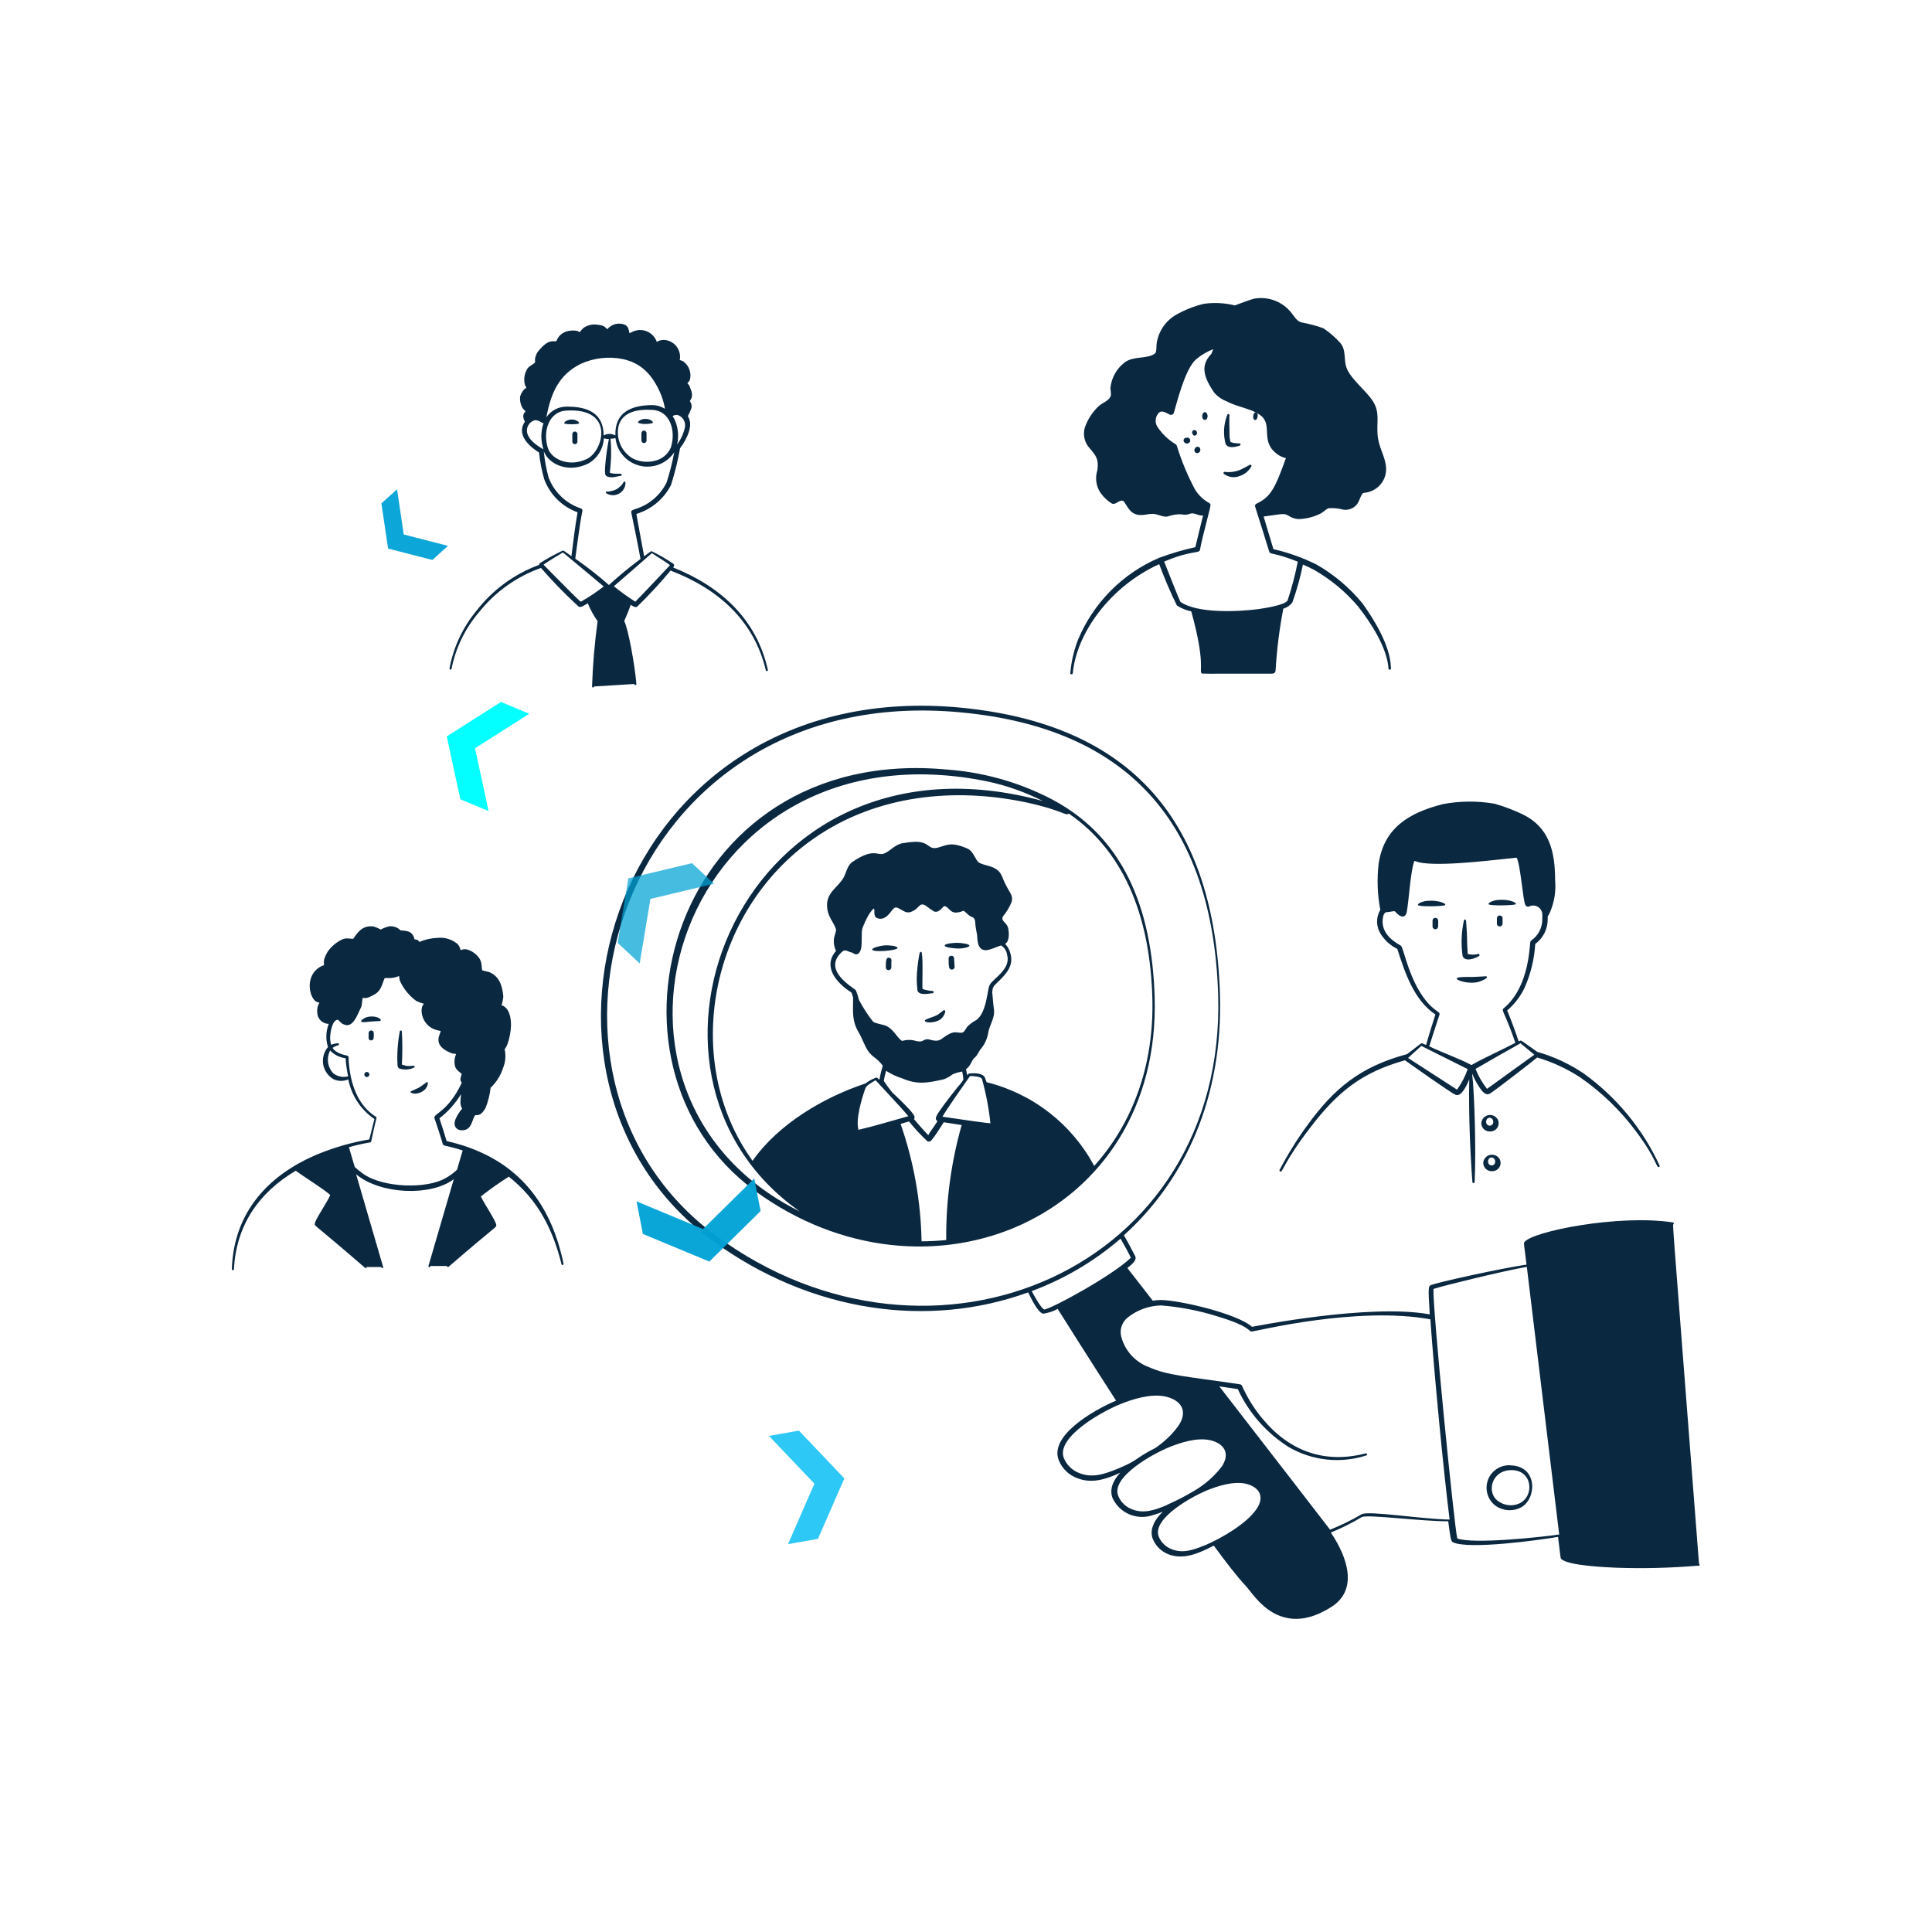
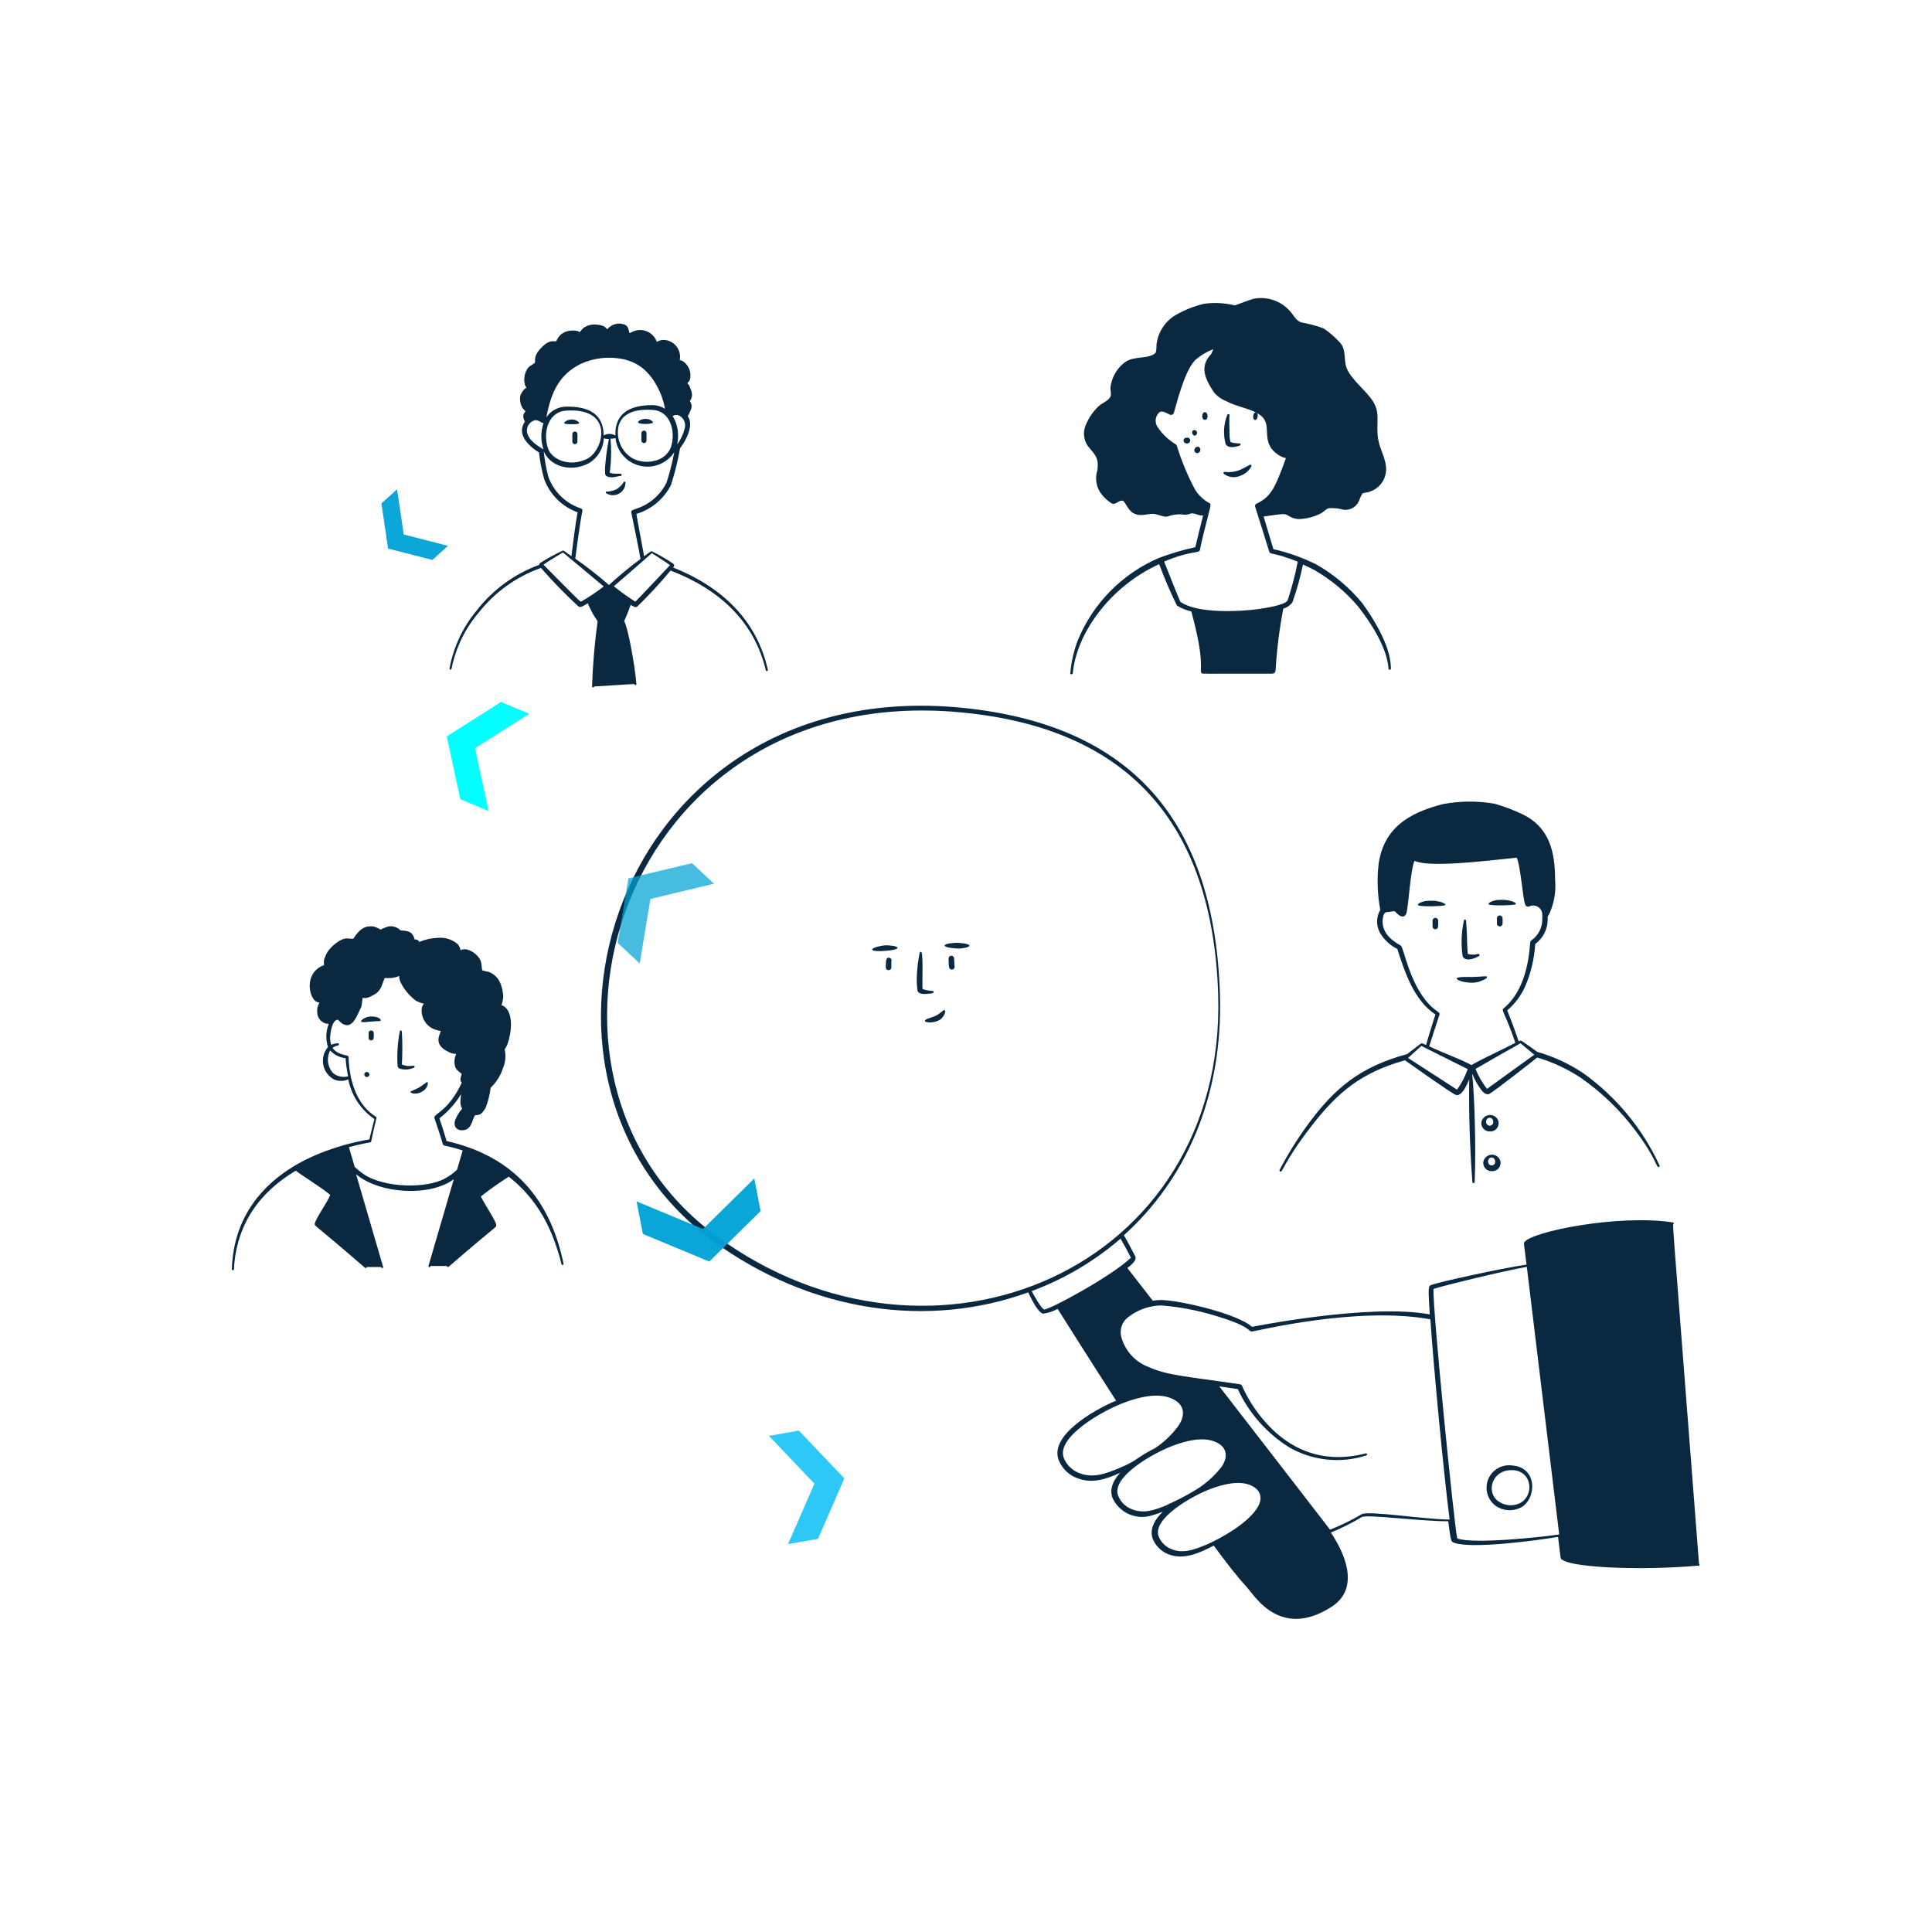
<svg xmlns="http://www.w3.org/2000/svg" width="434" height="434" viewBox="0 0 434 434" fill="none">
  <path d="M240.991 151.223C241.807 142.352 249.255 131.797 260.4 126.728C261.562 129.891 262.889 132.991 264.375 136.016C265.358 136.656 266.454 137.104 267.604 137.335C270.851 149.07 269.34 150.65 269.913 151.223C270.069 151.397 269.184 151.327 285.919 151.327C286.091 151.302 286.248 151.217 286.363 151.087C286.478 150.956 286.542 150.789 286.544 150.615C286.817 145.953 287.397 141.314 288.28 136.727C289.09 136.498 289.803 136.01 290.311 135.339C291.306 132.558 292.101 129.709 292.69 126.815C293.575 127.214 294.426 127.596 295.189 128.013C298.948 130.164 302.303 132.954 305.102 136.259C308.001 139.956 311.647 145.581 311.924 150.303C311.924 150.424 312.358 150.546 312.428 150.303C312.497 150.06 312.428 149.834 312.428 149.661C312.237 145.025 308.748 139.245 306.039 135.512C303.168 132.02 299.686 129.079 295.762 126.832C292.678 125.29 289.42 124.124 286.058 123.36L283.853 116.034C288.558 115.392 288.367 115.288 289.443 115.843C290.102 116.293 290.869 116.557 291.665 116.607C293.378 116.569 295.061 116.154 296.596 115.392C297.325 115.045 297.845 114.333 298.505 114.159C299.628 114.086 300.755 114.204 301.838 114.507C302.448 114.58 303.067 114.483 303.625 114.225C304.183 113.968 304.658 113.56 304.998 113.048C305.397 112.406 305.536 111.66 306.039 110.896C306.213 110.635 307.046 110.705 307.532 110.496C308.72 110.154 309.751 109.409 310.448 108.389C311.145 107.368 311.464 106.137 311.352 104.907C311.126 102.285 309.616 100.497 309.442 97.459C309.268 94.421 309.945 92.633 308.452 90.203C306.959 87.772 303.453 85.238 302.481 82.616C301.786 80.707 302.481 78.589 301.022 76.974C299.915 75.749 298.662 74.665 297.29 73.745C295.686 73.169 294.037 72.728 292.36 72.426C291.301 72.114 290.901 71.298 290.19 70.395C289.219 69.113 287.911 68.125 286.413 67.543C284.914 66.96 283.282 66.806 281.701 67.097C280.173 67.531 279.236 67.947 277.395 68.607C275.125 68.043 272.768 67.919 270.451 68.242C268.23 68.774 266.096 69.622 264.115 70.759C262.925 71.462 261.916 72.431 261.165 73.591C260.415 74.751 259.945 76.07 259.792 77.443C259.792 77.964 259.792 79.179 259.463 79.387C257.813 80.707 254.879 79.908 252.779 81.314C251.852 81.993 251.077 82.858 250.503 83.853C249.929 84.849 249.569 85.953 249.446 87.095C249.446 87.72 249.706 88.71 249.446 89.109C248.908 90.185 247.536 90.48 246.633 91.4C245.356 92.657 244.372 94.18 243.752 95.862C243.473 96.684 243.42 97.566 243.601 98.416C243.781 99.265 244.187 100.05 244.776 100.688C246.269 102.424 246.842 103.171 246.512 105.636C246.259 106.42 246.174 107.248 246.26 108.067C246.347 108.886 246.604 109.678 247.015 110.392C247.726 111.508 248.682 112.446 249.81 113.135C250.748 113.448 251.286 112.267 252.241 112.493C252.692 112.614 253.404 114.628 254.584 115.27C256.494 116.295 257.865 115.132 259.636 115.514C260.313 115.652 261.528 116.225 262.31 116.017C263.287 115.66 264.325 115.495 265.365 115.531C266.046 115.704 266.766 115.65 267.413 115.375C268.42 115.114 269.149 115.93 270.26 115.791C269.792 117.684 268.958 120.999 268.524 122.909C265.765 123.52 263.05 124.321 260.4 125.305C252.163 128.827 245.624 135.422 242.172 143.689C241.228 146.102 240.644 148.64 240.436 151.223C240.384 151.57 240.957 151.535 240.991 151.223V151.223ZM269.566 123.447C269.705 122.683 269.931 121.711 270.208 120.513C271.944 113.448 272.239 113.309 271.632 112.996C270.329 112.282 269.234 111.241 268.455 109.976C266.776 106.834 265.404 103.538 264.358 100.133C264.318 99.993 264.224 99.874 264.098 99.803C262.476 98.826 261.089 97.504 260.035 95.931C259.73 95.477 259.578 94.937 259.603 94.389C259.628 93.842 259.828 93.318 260.174 92.893C260.903 91.991 261.702 92.65 262.813 93.154C262.899 93.186 262.992 93.201 263.084 93.196C263.176 93.192 263.267 93.169 263.349 93.128C263.432 93.087 263.506 93.03 263.566 92.96C263.626 92.89 263.671 92.808 263.698 92.72C264.167 91.296 266.111 82.911 268.681 80.724C269.834 79.749 271.143 78.975 272.552 78.433C272.465 78.658 272.222 79.283 272.118 79.492C269.427 82.287 270.59 84.942 272.726 88.171C273.507 89.077 274.504 89.769 275.625 90.185C278.055 91.505 281.267 91.765 283.298 93.414C285.971 95.602 282.951 99.247 287.03 102.094C287.577 102.496 288.205 102.775 288.87 102.91C286.423 109.681 285.503 111.59 282.256 113.153C282.126 113.206 282.022 113.309 281.967 113.439C281.911 113.569 281.909 113.716 281.961 113.847C282.221 114.576 285.121 123.933 285.121 123.933C285.329 124.627 286.197 124.037 291.526 126.173C290.957 129.112 290.198 132.012 289.252 134.853C288.662 135.981 284.044 136.589 282.812 136.814C278.229 137.422 268.924 137.856 265.174 135.2C264.723 134.332 261.893 127.11 261.511 126.155C267.622 123.551 269.392 124.419 269.566 123.499V123.447Z" fill="#0A2840" />
  <path d="M275.33 99.768C275.937 100.758 277.361 100.48 278.454 100.098C278.486 100.094 278.517 100.083 278.545 100.067C278.573 100.05 278.597 100.029 278.617 100.003C278.636 99.977 278.65 99.948 278.658 99.916C278.666 99.885 278.668 99.852 278.663 99.82C278.663 99.473 278.315 99.716 277.083 99.49C276.961 99.49 276.302 99.299 276.406 99.213C276.265 98.692 276.195 98.155 276.198 97.615C276.198 97.511 276.093 93.414 276.198 93.31C276.206 93.246 276.191 93.182 276.154 93.129C276.118 93.076 276.063 93.038 276 93.023C275.938 93.008 275.872 93.016 275.816 93.047C275.759 93.078 275.716 93.128 275.694 93.189C274.864 95.285 274.736 97.593 275.33 99.768V99.768ZM266.545 98.327C266.387 98.313 266.23 98.36 266.105 98.458C265.98 98.555 265.897 98.697 265.873 98.854C265.848 99.011 265.885 99.171 265.974 99.302C266.064 99.433 266.2 99.525 266.354 99.56C266.443 99.607 266.541 99.632 266.641 99.632C266.741 99.632 266.839 99.607 266.927 99.56C267.091 99.509 267.227 99.396 267.307 99.244C267.387 99.093 267.403 98.916 267.353 98.752C267.302 98.589 267.188 98.453 267.037 98.373C266.886 98.293 266.709 98.277 266.545 98.327V98.327ZM268.368 96.609C267.413 96.609 267.83 97.876 268.368 97.876C268.518 97.851 268.655 97.774 268.753 97.657C268.851 97.541 268.905 97.394 268.905 97.242C268.905 97.09 268.851 96.943 268.753 96.827C268.655 96.711 268.518 96.633 268.368 96.609V96.609ZM269.41 100.48C269.33 100.423 269.237 100.384 269.14 100.367C269.043 100.35 268.943 100.355 268.849 100.382C268.754 100.409 268.666 100.456 268.592 100.521C268.518 100.586 268.459 100.667 268.42 100.758C268.351 100.855 268.309 100.97 268.3 101.089C268.291 101.208 268.314 101.328 268.368 101.435C268.421 101.542 268.503 101.632 268.604 101.696C268.705 101.761 268.821 101.796 268.941 101.799C269.089 101.789 269.231 101.735 269.35 101.645C269.468 101.556 269.558 101.433 269.607 101.293C269.657 101.153 269.665 101.001 269.63 100.857C269.595 100.713 269.518 100.581 269.41 100.48V100.48ZM270.66 92.581C269.913 92.581 269.809 94.317 270.66 94.317C271.51 94.317 271.441 92.616 270.66 92.581ZM281.996 94.352C282.517 94.352 282.899 92.616 281.996 92.616C281.475 92.72 281.232 94.352 281.996 94.352ZM274.982 106.486C275.475 106.851 276.052 107.085 276.66 107.164C277.267 107.243 277.885 107.165 278.454 106.938C279.578 106.586 280.523 105.815 281.093 104.785C281.123 104.736 281.136 104.679 281.13 104.622C281.124 104.564 281.099 104.511 281.06 104.469C281.02 104.428 280.968 104.4 280.911 104.392C280.854 104.383 280.796 104.393 280.746 104.421C280.26 104.716 279.548 105.063 279.374 105.15C278.556 105.629 277.644 105.925 276.701 106.018C276.205 106.079 275.704 106.079 275.208 106.018C275.177 106.003 275.144 105.994 275.11 105.992C275.076 105.99 275.042 105.995 275.009 106.007C274.977 106.018 274.947 106.035 274.922 106.058C274.896 106.081 274.876 106.108 274.861 106.139C274.846 106.17 274.837 106.203 274.835 106.237C274.834 106.272 274.838 106.306 274.85 106.338C274.861 106.37 274.879 106.4 274.901 106.425C274.924 106.451 274.952 106.472 274.982 106.486ZM129.714 97.511C129.714 97.359 129.654 97.214 129.546 97.106C129.439 96.999 129.293 96.938 129.141 96.938C128.989 96.938 128.843 96.999 128.736 97.106C128.628 97.214 128.568 97.359 128.568 97.511V99.247C128.58 99.399 128.651 99.54 128.767 99.64C128.882 99.739 129.032 99.788 129.184 99.777C129.336 99.765 129.477 99.694 129.577 99.578C129.676 99.463 129.725 99.312 129.714 99.16C129.731 98.952 129.697 97.72 129.714 97.511ZM144.088 97.338V98.918C144.076 99.069 144.126 99.22 144.225 99.335C144.324 99.451 144.465 99.522 144.617 99.534C144.769 99.545 144.92 99.496 145.035 99.397C145.151 99.297 145.222 99.156 145.234 99.004V97.268C145.225 97.116 145.155 96.974 145.041 96.873C144.927 96.772 144.778 96.721 144.626 96.73C144.474 96.739 144.332 96.808 144.231 96.922C144.13 97.036 144.079 97.186 144.088 97.338V97.338ZM136.259 110.844C136.69 111.102 137.183 111.239 137.686 111.241C138.189 111.244 138.684 111.111 139.118 110.858C139.552 110.604 139.911 110.239 140.156 109.8C140.401 109.361 140.524 108.864 140.512 108.361C140.498 108.31 140.467 108.265 140.425 108.232C140.382 108.2 140.331 108.183 140.277 108.183C140.224 108.183 140.172 108.2 140.13 108.232C140.088 108.265 140.057 108.31 140.043 108.361C139.875 108.696 139.639 108.992 139.349 109.229C138.882 109.728 138.278 110.079 137.613 110.236C137.235 110.355 136.845 110.425 136.45 110.444C136.423 110.424 136.392 110.411 136.359 110.404C136.327 110.397 136.293 110.398 136.26 110.406C136.228 110.414 136.198 110.429 136.172 110.45C136.146 110.471 136.125 110.498 136.111 110.528C136.096 110.558 136.089 110.591 136.088 110.624C136.088 110.658 136.096 110.691 136.11 110.721C136.124 110.751 136.145 110.778 136.17 110.799C136.196 110.82 136.226 110.836 136.259 110.844V110.844Z" fill="#0A2840" />
  <path d="M142.508 153.671C142.508 153.731 142.532 153.788 142.574 153.831C142.616 153.873 142.674 153.897 142.734 153.897C142.794 153.897 142.851 153.873 142.893 153.831C142.936 153.788 142.959 153.731 142.959 153.671C142.612 149.331 141.067 140.998 140.217 139.523C140.598 138.707 141.328 136.919 141.675 135.86C142.178 136.172 142.716 136.554 143.133 136.276C145.777 133.711 148.28 131.004 150.633 128.169C161.344 132.266 169.399 139.418 172.037 150.581C172.051 150.641 172.088 150.693 172.14 150.725C172.192 150.758 172.255 150.768 172.315 150.754C172.375 150.741 172.427 150.704 172.459 150.652C172.492 150.599 172.503 150.537 172.489 150.477C169.989 139.227 162.073 131.815 151.205 127.475C151.414 127.197 151.622 126.937 151.205 126.607C149.681 125.575 148.086 124.652 146.431 123.846C146.258 123.742 146.258 123.846 144.695 124.957C144.366 123.135 143.168 116.816 142.959 115.444C144.628 114.941 146.178 114.105 147.515 112.986C148.851 111.867 149.948 110.489 150.737 108.934C151.597 106.234 152.275 103.479 152.768 100.688C154.278 98.692 155.893 95.48 154.504 93.501C154.771 93.021 155.003 92.522 155.198 92.008C155.309 91.775 155.367 91.52 155.367 91.262C155.367 91.004 155.309 90.748 155.198 90.515C155.137 90.364 155.062 90.218 154.973 90.081C155.736 89.057 155.476 88.137 154.973 86.939C154.86 86.61 154.663 86.316 154.4 86.088C154.615 85.883 154.802 85.649 154.955 85.394C155.173 84.624 155.148 83.807 154.884 83.052C154.62 82.297 154.129 81.642 153.48 81.176C153.235 81.039 152.972 80.94 152.698 80.88C152.798 80.372 152.792 79.848 152.681 79.341C152.57 78.835 152.357 78.356 152.055 77.935C151.752 77.514 151.367 77.159 150.922 76.892C150.478 76.626 149.983 76.453 149.469 76.384C148.798 76.292 148.116 76.44 147.542 76.801C147.353 76.252 147.045 75.751 146.64 75.334C146.235 74.917 145.744 74.594 145.2 74.389C144.657 74.183 144.075 74.1 143.495 74.145C142.916 74.19 142.354 74.362 141.848 74.648L141.414 74.856C141.223 74.197 141.241 73.433 140.425 72.964C139.739 72.678 138.979 72.62 138.257 72.798C137.535 72.976 136.889 73.381 136.415 73.954C135.894 73.502 135.824 73.069 133.932 72.912C132.887 72.809 131.841 73.1 130.998 73.728C130.773 73.919 130.356 74.492 130.2 74.614C130.039 74.498 129.864 74.405 129.679 74.336C128.853 74.173 127.999 74.221 127.197 74.475C126.688 74.639 126.225 74.92 125.842 75.293C125.46 75.666 125.169 76.123 124.992 76.627C124.297 76.853 123.377 75.95 121.016 78.763C120.559 79.311 120.27 79.98 120.183 80.689C120.168 80.944 120.168 81.199 120.183 81.453C119.68 81.922 119.072 82.13 118.603 82.634C118.227 83.167 117.969 83.774 117.846 84.415C117.724 85.055 117.739 85.715 117.892 86.349C117.892 86.522 118.412 87.217 118.169 87.234C117.926 87.252 118.169 87.147 118.169 87.078C117.543 87.578 117.083 88.256 116.85 89.022C116.737 89.929 116.92 90.849 117.371 91.644C117.527 91.887 117.822 92.095 118.048 92.442C117.895 92.562 117.77 92.715 117.683 92.889C117.596 93.063 117.549 93.254 117.544 93.449C117.541 93.895 117.675 94.331 117.926 94.699C116.086 97.338 118.291 99.907 121.086 101.643C121.294 103.67 121.684 105.674 122.249 107.632C122.878 109.347 123.876 110.902 125.172 112.189C126.467 113.476 128.03 114.462 129.748 115.08C129.28 117.58 128.672 122.423 128.36 124.94C126.519 123.638 126.624 123.603 126.363 123.708C124.611 124.533 122.913 125.466 121.277 126.503C121.164 126.606 121.095 126.749 121.086 126.902C115.548 128.936 110.694 132.485 107.076 137.144C103.946 140.908 101.841 145.417 100.966 150.234C100.98 150.285 101.01 150.33 101.053 150.363C101.095 150.395 101.147 150.412 101.2 150.412C101.253 150.412 101.305 150.395 101.347 150.363C101.39 150.33 101.42 150.285 101.434 150.234C102.364 145.522 104.499 141.132 107.632 137.491C111.242 132.952 116.054 129.517 121.52 127.579C124.172 130.629 126.995 133.527 129.974 136.259C130.425 136.554 131.103 136.085 132.04 135.512C132.612 136.938 133.352 138.29 134.245 139.54C133.58 144.405 133.163 149.301 132.995 154.209C132.995 154.269 133.019 154.326 133.061 154.369C133.103 154.411 133.161 154.435 133.22 154.435C133.28 154.435 133.338 154.411 133.38 154.369C133.422 154.326 133.446 154.269 133.446 154.209C145.407 153.48 141.848 153.671 142.508 153.671V153.671ZM146.431 124.263C147.091 124.68 149.903 126.468 150.511 126.954C150.355 127.145 143.567 134.349 142.716 135.165C141.045 134.097 139.434 132.938 137.89 131.693C138.203 131.468 146.049 124.61 146.431 124.263ZM153.844 96.088C153.531 97.445 152.94 98.721 152.108 99.838C152.501 98.101 152.362 96.286 151.709 94.63C151.067 93.102 150.858 93.71 151.483 93.258C151.917 93.258 152.039 93.154 152.334 93.258C152.884 93.469 153.34 93.871 153.617 94.391C153.894 94.911 153.975 95.513 153.844 96.088V96.088ZM138.22 97.824C137.822 97.594 137.37 97.473 136.909 97.473C136.449 97.473 135.997 97.594 135.599 97.824C135.599 92.911 132.127 91.279 127.214 91.349C126.328 91.35 125.456 91.569 124.675 91.987C123.894 92.405 123.228 93.008 122.735 93.744C123.759 88.345 125.461 84.248 130.425 81.749C133.407 80.387 136.746 80.01 139.956 80.672C144.036 81.558 146.431 84.144 148.202 87.981C148.655 88.996 149.004 90.055 149.244 91.14C149.331 91.505 149.331 91.626 149.365 91.817C148.54 91.307 147.593 91.025 146.622 91.001C141.571 91.001 138.099 92.772 138.237 97.772L138.22 97.824ZM131.762 103.136C127.752 105.011 123.881 103.136 123.082 100.688C121.85 96.8 123.36 92.425 127.214 92.234C138.255 91.54 135.564 101.417 131.762 103.136ZM138.967 95.636C139.852 92.477 143.307 91.869 146.57 92.078C150.459 92.269 151.917 96.678 150.702 100.532C150.379 101.286 149.879 101.951 149.244 102.471C148.61 102.991 147.859 103.35 147.056 103.518C145.389 103.945 143.623 103.748 142.091 102.962C140.863 102.228 139.899 101.124 139.338 99.808C138.776 98.491 138.646 97.031 138.967 95.636V95.636ZM118.517 97.546C118.397 97.225 118.348 96.883 118.372 96.541C118.397 96.2 118.495 95.868 118.66 95.568C118.825 95.268 119.052 95.007 119.327 94.803C119.602 94.6 119.918 94.457 120.253 94.386C121.155 94.386 121.555 95.029 122.093 95.046C121.447 96.967 121.447 99.046 122.093 100.966C121.815 100.688 119.263 99.577 118.517 97.546ZM130.825 114.785C130.848 114.665 130.828 114.542 130.767 114.436C130.706 114.331 130.61 114.251 130.495 114.212C128.843 113.67 127.334 112.765 126.079 111.563C124.823 110.362 123.852 108.894 123.238 107.268C122.709 105.334 122.343 103.36 122.145 101.365C123.325 104.369 127.717 106.348 132.179 104.108C133.182 103.531 134.025 102.713 134.631 101.728C135.237 100.743 135.588 99.621 135.651 98.466C136.017 98.576 136.397 98.629 136.779 98.622C136.377 100.682 136.093 102.763 135.929 104.855C135.894 105.352 135.894 105.851 135.929 106.348C135.939 106.556 136.025 106.754 136.172 106.903C137.265 107.615 138.828 106.903 139.435 106.903C139.466 106.903 139.497 106.897 139.526 106.884C139.554 106.872 139.58 106.854 139.601 106.831C139.623 106.808 139.639 106.781 139.649 106.752C139.659 106.722 139.663 106.691 139.661 106.66C139.661 106.261 138.949 106.521 137.647 106.365C137.412 106.341 137.183 106.276 136.97 106.174C137.31 103.648 137.369 101.092 137.144 98.553C138.967 98.553 137.821 97.72 138.671 100.167C139.146 101.41 139.953 102.498 141.005 103.312C142.057 104.126 143.313 104.634 144.634 104.781C145.956 104.928 147.293 104.709 148.498 104.146C149.703 103.583 150.73 102.699 151.466 101.591C151.033 103.9 150.453 106.179 149.73 108.413C148.986 109.913 147.925 111.234 146.622 112.285C143.532 114.75 141.623 114.142 141.814 115.149C142.091 116.486 143.55 123.517 143.879 125.565C141.42 127.392 139.055 129.345 136.797 131.415C134.388 129.3 131.861 127.323 129.228 125.496C129.262 125.322 130.2 117.788 130.825 114.785V114.785ZM130.669 135.061C130.373 135.235 130.825 135.651 125.86 130.669L122.093 126.85C122.7 126.346 125.721 124.541 126.45 124.107C126.867 124.437 135.286 131.433 135.616 131.745C134.046 132.964 132.392 134.071 130.669 135.061V135.061Z" fill="#0A2840" />
  <path d="M128.811 94.265C127.492 94.109 126.641 94.838 126.745 95.098C126.849 95.359 129.939 95.376 130.078 95.098C130.217 94.82 129.419 94.334 128.811 94.265V94.265ZM144.73 95.237H145.32C145.769 95.224 146.213 95.148 146.64 95.011C146.848 94.681 145.997 94.195 145.39 94.126C144.053 93.952 143.202 94.699 143.324 94.959C143.77 95.142 144.248 95.237 144.73 95.237V95.237ZM335.187 263.091C335.501 263.098 335.811 263.026 336.09 262.88C336.368 262.735 336.605 262.521 336.778 262.259C336.952 261.998 337.056 261.696 337.081 261.383C337.106 261.07 337.052 260.756 336.923 260.47C336.729 260.089 336.417 259.781 336.034 259.592C335.651 259.403 335.217 259.343 334.797 259.421C334.377 259.5 333.993 259.711 333.704 260.026C333.414 260.34 333.234 260.739 333.19 261.164C333.182 261.425 333.229 261.685 333.328 261.927C333.426 262.169 333.574 262.388 333.762 262.569C333.95 262.75 334.174 262.891 334.419 262.98C334.665 263.07 334.926 263.108 335.187 263.091ZM334.267 260.851C334.458 259.463 336.176 259.949 335.829 261.285C335.771 261.437 335.669 261.567 335.536 261.659C335.403 261.751 335.245 261.8 335.083 261.8C334.921 261.8 334.762 261.751 334.629 261.659C334.496 261.567 334.394 261.437 334.336 261.285C334.288 261.146 334.264 260.999 334.267 260.851V260.851ZM334.753 254.168C335.067 254.175 335.377 254.103 335.656 253.957C335.934 253.812 336.171 253.598 336.344 253.336C336.518 253.075 336.622 252.773 336.647 252.46C336.672 252.147 336.618 251.833 336.489 251.546C336.295 251.166 335.983 250.858 335.6 250.669C335.217 250.48 334.783 250.42 334.363 250.498C333.943 250.576 333.559 250.788 333.27 251.103C332.98 251.417 332.8 251.816 332.756 252.241C332.748 252.502 332.795 252.762 332.894 253.004C332.992 253.246 333.14 253.465 333.328 253.646C333.516 253.827 333.74 253.968 333.985 254.057C334.231 254.147 334.492 254.185 334.753 254.168V254.168ZM333.833 251.911C334.024 250.557 335.742 250.991 335.395 252.362C335.337 252.514 335.235 252.644 335.102 252.736C334.969 252.828 334.811 252.877 334.649 252.877C334.487 252.877 334.328 252.828 334.195 252.736C334.062 252.644 333.96 252.514 333.902 252.362C333.851 252.218 333.827 252.065 333.833 251.911V251.911Z" fill="#0A2840" />
  <path d="M309.702 193.964C309.287 197.434 309.41 200.947 310.067 204.38C309.62 205.139 309.373 205.998 309.348 206.879C309.324 207.759 309.523 208.632 309.928 209.414C310.836 211.036 312.217 212.344 313.886 213.164C315.622 218.511 317.566 224.587 322.444 227.902C322.063 229.118 320.708 233.353 320.361 234.742L319.424 234.36C319.216 234.36 319.424 234.221 316.091 236.791C305.484 239.655 299.686 244.499 293.627 252.849C291.319 256.01 289.253 259.341 287.447 262.813C287.416 262.873 287.409 262.943 287.428 263.008C287.448 263.073 287.492 263.128 287.551 263.161C288.193 263.49 288.106 261.425 294.304 253.335C300.501 245.245 305.831 240.94 315.605 238.179C316.247 238.631 326.021 245.592 326.993 245.939C328.277 246.443 329.458 243.891 330.048 242.467C329.892 250.47 330.274 259.185 330.76 265.574C330.775 265.629 330.807 265.678 330.853 265.713C330.898 265.748 330.954 265.767 331.012 265.767C331.069 265.767 331.125 265.748 331.17 265.713C331.216 265.678 331.249 265.629 331.263 265.574C331.628 257.05 331.142 246.478 330.899 243.301C330.604 239.707 330.361 241.287 332.34 244.273C332.878 245.071 333.676 246.113 334.544 245.731C335.412 245.349 344.96 237.884 345.308 237.555C348.766 238.574 352.054 240.101 355.064 242.085C359.815 245.39 364.001 249.441 367.459 254.081C372.25 260.452 372.025 262.414 372.667 262.154C372.728 262.127 372.776 262.078 372.802 262.016C372.828 261.955 372.829 261.886 372.806 261.824C368.998 253.569 363.119 246.441 355.741 241.131C352.545 238.979 349.03 237.345 345.325 236.287C341.228 233.423 341.853 233.614 341.141 233.926C340.568 232.19 339.648 229.586 338.572 226.982C340.249 225.549 341.598 223.773 342.53 221.774C343.876 218.697 344.67 215.406 344.874 212.053C345.745 211.417 346.453 210.584 346.939 209.621C347.425 208.658 347.675 207.593 347.669 206.515C347.669 205.525 347.669 205.89 347.842 205.612C348.115 205.14 348.336 204.639 348.502 204.119C349.251 202.066 349.535 199.872 349.335 197.696C349.335 191.186 347.981 185.822 342.061 182.94C340.026 181.966 337.912 181.165 335.742 180.544C331.873 179.877 327.916 179.912 324.059 180.648C316.316 182.645 310.9 186.082 309.702 193.964ZM327.305 244.776C326.975 244.585 317.08 238.145 316.299 237.659L319.285 234.951L329.701 240.159C329.133 241.807 328.326 243.363 327.305 244.776V244.776ZM341.558 234.36L344.665 236.93C343.901 237.45 334.353 244.377 334.041 244.603C332.967 243.236 332.095 241.722 331.454 240.106C331.576 240.106 336.662 237.068 339.596 235.471L341.558 234.36ZM346.453 206.411C346.477 207.363 346.262 208.307 345.828 209.156C345.395 210.004 344.756 210.732 343.971 211.271C343.693 211.515 343.728 211.931 343.658 212.66C343.224 217.764 341.697 223.302 337.739 226.548C337.183 226.982 338.103 227.52 340.412 234.256C337.634 235.732 333.173 237.728 330.76 239.134C330.5 239.291 330.638 239.291 330.309 239.134C327.705 237.763 324.406 236.617 321.056 235.055C321.281 234.273 322.896 229.343 323.365 227.92C323.642 227.086 321.542 227.277 318.695 222.399C316.143 218.025 315.223 212.851 314.702 212.452C314.181 212.053 309.685 210.056 310.744 205.768C310.773 205.592 310.842 205.424 310.944 205.277C311.046 205.13 311.179 205.007 311.334 204.918C312.063 204.918 312.671 204.709 313.07 204.692C313.469 204.675 313.226 204.692 313.921 205.3C315.032 206.324 315.813 205.907 316.004 204.883C316.473 202.47 316.837 196.012 317.618 193.703C317.844 193.078 317.514 193.582 319.736 193.877C325.118 194.571 336.68 193.043 340.69 192.662C341.558 194.172 342.113 202.314 342.652 203.286C342.717 203.434 342.834 203.553 342.981 203.62C343.129 203.687 343.295 203.698 343.45 203.65C343.737 203.501 344.054 203.421 344.378 203.417C344.701 203.413 345.02 203.485 345.311 203.626C345.601 203.768 345.854 203.976 346.05 204.234C346.245 204.491 346.377 204.791 346.436 205.109C346.476 205.536 346.482 205.965 346.453 206.393V206.411Z" fill="#0A2840" />
  <path d="M338.19 202.157C337.652 202.122 337.113 202.122 336.576 202.157C335.881 202.157 334.249 202.678 334.388 203.112C334.527 203.546 340.412 203.39 340.499 203.112C340.742 202.678 339.041 202.227 338.19 202.157ZM322.323 202.366C321.786 202.323 321.246 202.323 320.708 202.366C320.014 202.366 318.382 202.852 318.521 203.303C318.66 203.754 324.545 203.598 324.649 203.303C324.875 202.886 323.191 202.435 322.323 202.366ZM323.069 206.723C323.045 206.573 322.967 206.437 322.851 206.338C322.735 206.24 322.588 206.186 322.436 206.186C322.284 206.186 322.137 206.24 322.02 206.338C321.904 206.437 321.827 206.573 321.802 206.723V208.129C321.802 208.295 321.868 208.454 321.985 208.571C322.102 208.688 322.261 208.754 322.427 208.754C322.593 208.754 322.752 208.688 322.869 208.571C322.986 208.454 323.052 208.295 323.052 208.129C323.087 207.782 323.087 207.088 323.069 206.723ZM328.555 214.761C329.024 216.028 331.003 215.507 332.253 214.761C332.3 214.727 332.335 214.677 332.351 214.621C332.367 214.565 332.364 214.505 332.342 214.451C332.32 214.397 332.28 214.352 332.229 214.323C332.179 214.294 332.12 214.283 332.062 214.292C331.29 214.508 330.473 214.508 329.701 214.292C329.423 209.952 329.701 211.671 329.336 206.845C329.336 206.584 328.92 206.358 328.833 206.845C328.274 209.446 328.18 212.126 328.555 214.761V214.761ZM337.53 206.185C337.505 206.035 337.428 205.898 337.312 205.8C337.196 205.702 337.049 205.648 336.897 205.648C336.745 205.648 336.597 205.702 336.481 205.8C336.365 205.898 336.288 206.035 336.263 206.185V207.574C336.288 207.724 336.365 207.86 336.481 207.958C336.597 208.057 336.745 208.111 336.897 208.111C337.049 208.111 337.196 208.057 337.312 207.958C337.428 207.86 337.505 207.724 337.53 207.574C337.548 207.4 337.53 206.411 337.53 206.185ZM330.812 219.465C330.152 219.465 327.34 219.361 327.218 219.795C327.097 220.229 330.048 221.201 332.288 220.524C332.6 220.42 334.024 219.882 334.024 219.517C334.024 219.153 333.885 219.361 330.812 219.465ZM201.619 212.955C201.619 212.452 199.536 212.313 198.72 212.365C197.904 212.417 195.89 212.886 195.925 213.302C195.994 214.014 201.584 213.528 201.619 212.955ZM199.466 215.16C199.188 215.282 198.98 215.386 198.98 217.313C198.98 217.478 199.046 217.637 199.163 217.755C199.28 217.872 199.439 217.938 199.605 217.938C199.771 217.938 199.93 217.872 200.047 217.755C200.164 217.637 200.23 217.478 200.23 217.313V215.993C200.275 215.884 200.288 215.763 200.267 215.647C200.246 215.53 200.192 215.422 200.112 215.335C200.032 215.247 199.929 215.184 199.815 215.154C199.7 215.123 199.579 215.125 199.466 215.16V215.16ZM209.535 223.111C209.591 223.096 209.64 223.064 209.675 223.018C209.71 222.972 209.729 222.917 209.729 222.859C209.729 222.802 209.71 222.746 209.675 222.7C209.64 222.655 209.591 222.622 209.535 222.607C209.014 222.607 208.32 222.469 207.799 222.347C207.611 222.294 207.425 222.23 207.244 222.156C207.105 221.67 207.4 215.646 207.07 214.118C207.07 213.771 206.636 213.563 206.514 214.396C206.393 215.229 206.237 215.872 206.098 217.347C205.885 219.077 205.885 220.826 206.098 222.555C206.584 223.649 208.32 223.232 209.535 223.111V223.111ZM215.49 213.077C216.045 213.077 217.781 212.834 217.764 212.417C217.746 212 215.628 211.792 215.003 211.792C214.378 211.792 212.191 211.931 212.208 212.417C212.226 212.903 214.795 213.094 215.49 213.077V213.077ZM214.326 215.42C214.341 215.331 214.337 215.239 214.313 215.151C214.289 215.064 214.246 214.982 214.187 214.913C214.129 214.844 214.056 214.788 213.973 214.75C213.891 214.711 213.801 214.692 213.71 214.692C213.619 214.692 213.53 214.711 213.447 214.75C213.365 214.788 213.292 214.844 213.233 214.913C213.174 214.982 213.131 215.064 213.107 215.151C213.083 215.239 213.079 215.331 213.094 215.42C213.094 216.184 213.094 216.74 213.198 217.156C213.195 217.246 213.211 217.334 213.244 217.417C213.278 217.499 213.329 217.574 213.394 217.635C213.459 217.696 213.537 217.742 213.621 217.771C213.706 217.8 213.795 217.81 213.884 217.801C213.973 217.793 214.058 217.765 214.136 217.72C214.213 217.676 214.28 217.615 214.331 217.542C214.383 217.47 214.419 217.387 214.436 217.299C214.453 217.212 214.451 217.122 214.431 217.035C214.396 216.705 214.378 216.202 214.326 215.42ZM207.764 229.308C207.764 229.812 210.091 229.899 211.34 228.926C211.965 228.44 212.573 227.19 212.243 226.982C211.913 226.774 212.07 226.982 210.646 227.937C209.639 228.562 207.73 228.874 207.764 229.308ZM100.323 256.321C99.872 254.758 99.23 252.762 98.709 251.217C100.653 249.723 102.301 247.881 103.57 245.783C103.309 248.022 103.448 248.3 103.813 249.064C103.155 249.801 102.632 250.647 102.268 251.564C101.729 253.074 102.667 254.185 104.368 253.838C106.069 253.491 106.104 251.199 106.764 250.505C107.58 250.505 108.135 250.505 109.073 248.89C109.649 247.43 110.034 245.901 110.218 244.342C111.52 243.105 112.488 241.558 113.031 239.846C113.559 238.534 113.674 237.093 113.361 235.714C113.672 235.293 113.913 234.824 114.072 234.325C114.854 232.034 115.27 228.475 113.829 226.618C113.569 226.305 113.048 225.819 112.666 225.871C112.865 225.215 112.999 224.54 113.066 223.857C112.84 221.375 112.163 219.309 109.854 218.337C109.698 218.337 108.76 218.111 108.326 217.972C108.048 216.913 108.535 215.698 106.677 214.205C106.122 213.735 105.461 213.407 104.75 213.25C104.307 213.202 103.859 213.268 103.448 213.441C103.361 212.952 103.152 212.492 102.84 212.105C102.218 211.567 101.491 211.164 100.705 210.919C99.92 210.674 99.093 210.593 98.275 210.681C96.87 210.731 95.486 211.043 94.195 211.601C94.129 211.442 94.019 211.305 93.877 211.207C93.736 211.108 93.569 211.052 93.397 211.046C93.032 211.046 93.136 211.046 93.049 210.733C92.511 208.997 91.157 209.119 89.977 208.997C89.641 208.657 89.232 208.398 88.78 208.241C88.329 208.085 87.847 208.035 87.373 208.094C86.729 208.263 86.106 208.502 85.515 208.806C85.024 208.53 84.506 208.304 83.97 208.129C81.679 207.834 80.602 209.015 79.352 210.889C78.155 210.889 77.721 210.508 76.297 211.323C75.272 211.918 74.38 212.715 73.676 213.667C73.302 214.276 73.004 214.929 72.79 215.611C72.741 216.009 72.741 216.411 72.79 216.809C71.763 217.142 70.885 217.823 70.308 218.736C68.78 221.201 69.926 224.482 71.072 225.02C71.293 225.124 71.526 225.2 71.766 225.246C71.353 225.89 71.175 226.656 71.263 227.416C71.267 228.101 71.541 228.756 72.025 229.24C72.509 229.724 73.165 229.998 73.849 230.003C73.193 231.667 73.132 233.507 73.676 235.211C73.217 235.748 72.883 236.38 72.699 237.062C72.515 237.743 72.485 238.458 72.611 239.152C72.738 239.847 73.017 240.505 73.43 241.079C73.842 241.652 74.377 242.126 74.995 242.467C75.507 242.693 76.059 242.809 76.618 242.809C77.177 242.809 77.73 242.693 78.241 242.467C78.947 246.093 81.055 249.294 84.109 251.373C83.901 252.154 83.12 255.296 82.963 255.956C79.128 256.605 75.374 257.664 71.766 259.116C60.274 263.785 52.444 272.396 52.08 285.156C52.094 285.207 52.124 285.252 52.167 285.284C52.209 285.317 52.261 285.334 52.314 285.334C52.367 285.334 52.419 285.317 52.462 285.284C52.504 285.252 52.535 285.207 52.549 285.156C53.035 275.347 58.034 267.969 66.437 262.987C68.676 264.636 73.381 267.535 74.179 268.473C73.329 270.417 70.707 274.063 70.707 274.948C70.707 275.486 70.412 274.774 81.991 284.791C82.024 284.822 82.065 284.843 82.109 284.851C82.154 284.858 82.2 284.853 82.241 284.834C82.282 284.815 82.317 284.784 82.34 284.746C82.364 284.707 82.375 284.663 82.373 284.617H85.619C85.758 285.034 86.157 284.808 86.071 284.617L79.995 263.785C85.411 268.316 96.73 268.802 101.938 264.896L96.244 284.392C96.244 284.652 96.573 284.878 96.712 284.392H100.393C100.391 284.437 100.402 284.482 100.425 284.52C100.449 284.559 100.484 284.589 100.525 284.608C100.566 284.627 100.612 284.633 100.656 284.625C100.701 284.617 100.742 284.597 100.775 284.565C111.711 275.121 111.468 275.781 111.486 275.243C111.486 274.375 108.969 270.729 108.014 268.768C110.031 267.18 112.129 265.697 114.298 264.324C120.878 269.532 124.193 276.18 126.138 283.992C126.154 284.052 126.193 284.103 126.247 284.134C126.3 284.165 126.364 284.173 126.424 284.157C126.484 284.141 126.535 284.102 126.566 284.048C126.597 283.995 126.605 283.931 126.589 283.871C123.603 269.479 115.479 259.758 100.323 256.321V256.321ZM108.309 217.972C108.309 217.972 108.292 217.955 108.309 217.972V217.972ZM74.856 241.096C74.228 240.417 73.824 239.561 73.7 238.645C73.575 237.729 73.737 236.796 74.162 235.975C75.073 236.952 76.305 237.568 77.634 237.711C77.721 239.083 77.913 240.447 78.207 241.79C77.632 241.94 77.031 241.956 76.45 241.835C75.869 241.715 75.323 241.462 74.856 241.096V241.096ZM99.993 264.705C95.827 267.084 86.105 266.875 81.557 263.664C80.896 263.201 80.269 262.69 79.682 262.136L78.38 257.692C79.96 257.258 81.575 256.893 83.154 256.616C83.432 256.616 83.311 256.616 83.953 253.769C84.595 250.922 84.699 251.043 84.491 250.904C80.255 248.266 78.641 243.231 78.328 238.249C78.328 237.398 78.328 237.259 78.016 237.138C77.703 237.016 75.672 236.825 74.7 235.402C75.071 235.113 75.505 234.916 75.967 234.829C76.019 234.815 76.064 234.784 76.096 234.742C76.128 234.7 76.146 234.648 76.146 234.595C76.146 234.541 76.128 234.49 76.096 234.447C76.064 234.405 76.019 234.374 75.967 234.36C75.428 234.365 74.895 234.483 74.405 234.707C74.171 234.009 74.1 233.267 74.197 232.537C74.301 231.392 74.735 229.065 75.933 229.065C76.184 229.364 76.469 229.632 76.783 229.864C76.822 229.922 76.873 229.971 76.933 230.008C76.993 230.044 77.061 230.066 77.13 230.072C79.248 231.166 80.238 228.024 81.141 226.201C81.314 225.836 81.331 224.743 81.47 224.17C82.113 224.17 82.338 224.43 84.213 223.337C85.689 222.486 85.828 220.993 86.418 219.708H87.703C88.379 219.666 89.042 219.507 89.664 219.24C89.67 219.764 89.795 220.28 90.029 220.75C90.853 222.366 92.041 223.769 93.501 224.847C94.059 225.113 94.64 225.328 95.237 225.489C94.16 226.375 94.612 230.107 97.598 231.235C98.055 231.397 98.526 231.519 99.004 231.6C98.83 232.537 97.007 234.898 101.504 236.617C101.819 236.684 102.138 236.73 102.459 236.756C102.372 236.999 102.233 237.381 102.216 237.485C102.051 238.152 102.051 238.849 102.216 239.516C102.476 240.419 103.24 240.766 103.726 241.252C103.483 242.12 103.205 242.537 103.726 243.231C100.618 249.88 97.216 250.175 97.598 251.199C98.188 252.935 98.969 255.227 99.455 256.963C99.612 257.553 100.028 257.171 103.934 258.438L102.667 262.761C101.867 263.526 100.968 264.18 99.993 264.705V264.705Z" fill="#0A2840" />
-   <path d="M82.963 228.371C81.852 228.51 81.002 229.239 81.123 229.499C81.245 229.76 82.859 229.499 83.085 229.499C85.359 229.291 85.463 229.499 85.533 229.187C85.602 228.875 84.63 228.18 82.963 228.371ZM83.953 231.999C83.939 231.847 83.865 231.707 83.748 231.609C83.631 231.512 83.48 231.465 83.328 231.479C83.176 231.492 83.036 231.566 82.938 231.683C82.84 231.8 82.793 231.952 82.807 232.103V233.284C82.84 233.417 82.919 233.534 83.031 233.614C83.143 233.694 83.279 233.731 83.416 233.718C83.553 233.705 83.68 233.644 83.776 233.545C83.871 233.447 83.928 233.317 83.936 233.18C83.987 232.815 83.987 232.381 83.953 231.999ZM93.136 239.568C93.032 239.204 92.615 239.568 91.4 239.447C91.015 239.377 90.638 239.273 90.272 239.134C90.419 236.666 90.419 234.19 90.272 231.722C90.272 231.479 89.89 231.34 89.803 231.722C89.326 234.22 89.157 236.768 89.3 239.308C89.3 239.638 89.473 239.968 89.786 240.054C90.86 240.383 92.019 240.297 93.032 239.811C93.073 239.787 93.105 239.75 93.124 239.707C93.142 239.663 93.147 239.615 93.136 239.568V239.568ZM95.949 243.04C95.949 243.04 94.664 243.96 94.629 243.978L94.178 244.273C93.692 244.568 92.199 245.158 92.199 245.245C92.199 245.696 93.935 246.044 95.324 244.863C95.879 244.412 96.383 243.231 95.949 243.04V243.04ZM82.408 240.801C82.256 240.801 82.11 240.861 82.003 240.969C81.895 241.076 81.835 241.222 81.835 241.374C81.835 241.526 81.895 241.671 82.003 241.779C82.11 241.886 82.256 241.947 82.408 241.947C82.56 241.947 82.705 241.886 82.813 241.779C82.92 241.671 82.981 241.526 82.981 241.374C82.981 241.222 82.92 241.076 82.813 240.969C82.705 240.861 82.56 240.801 82.408 240.801V240.801ZM339.666 329.198C338.545 329.046 337.406 329.275 336.431 329.847C335.456 330.419 334.701 331.302 334.287 332.354C333.873 333.406 333.824 334.567 334.148 335.65C334.471 336.733 335.149 337.677 336.072 338.329C336.899 338.883 337.861 339.201 338.855 339.25C339.849 339.299 340.837 339.077 341.714 338.607C345.169 336.68 345.464 329.597 339.666 329.198ZM341.28 337.739C340.546 338.063 339.742 338.195 338.943 338.122C338.145 338.049 337.377 337.774 336.714 337.322C333.729 335.448 334.978 330.17 339.631 330.24C344.283 330.309 344.769 336.125 341.28 337.739V337.739Z" fill="#0A2840" />
+   <path d="M82.963 228.371C81.852 228.51 81.002 229.239 81.123 229.499C81.245 229.76 82.859 229.499 83.085 229.499C85.359 229.291 85.463 229.499 85.533 229.187C85.602 228.875 84.63 228.18 82.963 228.371ZM83.953 231.999C83.939 231.847 83.865 231.707 83.748 231.609C83.631 231.512 83.48 231.465 83.328 231.479C83.176 231.492 83.036 231.566 82.938 231.683C82.84 231.8 82.793 231.952 82.807 232.103V233.284C82.84 233.417 82.919 233.534 83.031 233.614C83.143 233.694 83.279 233.731 83.416 233.718C83.553 233.705 83.68 233.644 83.776 233.545C83.871 233.447 83.928 233.317 83.936 233.18C83.987 232.815 83.987 232.381 83.953 231.999ZM93.136 239.568C93.032 239.204 92.615 239.568 91.4 239.447C91.015 239.377 90.638 239.273 90.272 239.134C90.419 236.666 90.419 234.19 90.272 231.722C90.272 231.479 89.89 231.34 89.803 231.722C89.326 234.22 89.157 236.768 89.3 239.308C89.3 239.638 89.473 239.968 89.786 240.054C90.86 240.383 92.019 240.297 93.032 239.811C93.073 239.787 93.105 239.75 93.124 239.707C93.142 239.663 93.147 239.615 93.136 239.568V239.568ZM95.949 243.04C95.949 243.04 94.664 243.96 94.629 243.978L94.178 244.273C93.692 244.568 92.199 245.158 92.199 245.245C92.199 245.696 93.935 246.044 95.324 244.863C95.879 244.412 96.383 243.231 95.949 243.04V243.04ZM82.408 240.801C82.256 240.801 82.11 240.861 82.003 240.969C81.895 241.076 81.835 241.222 81.835 241.374C81.835 241.526 81.895 241.671 82.003 241.779C82.11 241.886 82.256 241.947 82.408 241.947C82.56 241.947 82.705 241.886 82.813 241.779C82.92 241.671 82.981 241.526 82.981 241.374C82.981 241.222 82.92 241.076 82.813 240.969C82.705 240.861 82.56 240.801 82.408 240.801V240.801ZM339.666 329.198C338.545 329.046 337.406 329.275 336.431 329.847C335.456 330.419 334.701 331.302 334.287 332.354C333.873 333.406 333.824 334.567 334.148 335.65C334.471 336.733 335.149 337.677 336.072 338.329C336.899 338.883 337.861 339.201 338.855 339.25C339.849 339.299 340.837 339.077 341.714 338.607C345.169 336.68 345.464 329.597 339.666 329.198ZM341.28 337.739C340.546 338.063 339.742 338.195 338.943 338.122C338.145 338.049 337.377 337.774 336.714 337.322C333.729 335.448 334.978 330.17 339.631 330.24C344.283 330.309 344.769 336.125 341.28 337.739V337.739" fill="#0A2840" />
  <path d="M381.659 351.262C374.906 263.82 375.774 276.458 376 274.878C376.005 274.846 376.003 274.814 375.996 274.782C375.988 274.751 375.974 274.722 375.954 274.696C375.935 274.67 375.911 274.648 375.883 274.632C375.855 274.615 375.824 274.605 375.792 274.601C363.64 272.726 344.058 276.632 342.426 279.045C342.27 279.27 342.287 279.045 342.912 284.079C337.148 284.93 323.069 288.02 321.455 288.68C320.847 288.923 320.795 289.166 321.177 295.259C307.584 292.759 281.44 298.037 281.249 298.054C278.02 295.138 265.035 292.047 260.695 292.03C260.113 292.036 259.533 292.089 258.959 292.186L253.248 284.843C254.046 284.201 255.522 283.107 254.984 282.135C254.445 281.163 253.508 279.236 252.466 277.482C266.146 265.157 274.757 246.634 274.045 223.406C272.864 184.884 254.636 162.733 215.837 158.966C137.873 151.518 110.201 242.016 159.972 278.628C182.28 294.999 208.737 298.401 230.975 290.311C231.582 291.579 233.093 294.79 234.308 295.103C235.459 294.953 236.573 294.588 237.589 294.026C237.988 294.669 245.852 307.116 250.713 314.633C245.349 316.907 235.662 322.618 237.849 328.052C238.219 328.96 238.772 329.782 239.474 330.466C240.176 331.15 241.012 331.681 241.929 332.028C245.227 333.347 248.369 332.34 251.65 330.83C249.914 332.67 249.22 334.666 249.914 336.506C250.661 338.129 251.975 339.422 253.609 340.142C255.244 340.861 257.085 340.957 258.785 340.412C261.563 339.631 261.528 339.197 260.678 340.135C259.046 341.871 258.282 343.85 258.942 345.655C259.255 346.439 259.724 347.151 260.321 347.747C260.918 348.344 261.63 348.814 262.414 349.127C265.747 350.464 269.184 349.023 272.656 347.2C275.434 350.967 277.864 354.144 279.913 356.332C281.197 357.755 283.836 362.043 288.384 363.276C291.196 364.074 294.738 363.762 299.147 360.932C305.015 357.147 302.862 350.065 298.956 344.266C301.357 343.289 303.679 342.129 305.9 340.794C307.133 340.135 319.493 341.784 325.326 341.732C325.76 345.048 325.899 346.228 326.351 346.436C329.823 348.172 345.95 345.95 349.995 345.238C350.602 350.169 350.533 350.012 350.707 350.203C352.252 351.714 360.862 352.078 363.032 352.165C369.146 352.381 375.268 352.23 381.364 351.714C381.424 351.753 381.497 351.767 381.567 351.752C381.637 351.737 381.698 351.695 381.738 351.636C381.777 351.576 381.79 351.503 381.776 351.433C381.761 351.363 381.719 351.302 381.659 351.262V351.262ZM160.823 277.569C112.128 241.773 139.088 152.768 215.837 160.025C253.126 163.497 272.396 184.618 273.646 223.389C275.538 285.156 209.396 313.366 160.823 277.569V277.569ZM234.603 294.165C233.856 293.974 232.12 290.693 231.756 290.034C239.059 287.325 245.82 283.333 251.72 278.246C252.675 279.878 253.543 281.51 254.046 282.534C249.758 286.631 236.408 293.888 234.603 294.165ZM251.303 329.84C248.248 331.107 245.436 332.097 242.467 330.916C241.692 330.627 240.984 330.182 240.387 329.608C239.79 329.035 239.316 328.346 238.995 327.583C237.068 322.844 247.901 316.733 252.761 314.997C255.886 313.852 259.862 312.845 262.969 314.06C266.077 315.275 266.441 317.758 264.705 320.31C263.272 322.26 261.509 323.946 259.497 325.292C254.845 327.653 255.973 327.878 251.303 329.84V329.84ZM262.205 338.069C259.445 339.215 256.91 340.117 254.254 339.024C253.567 338.764 252.94 338.364 252.414 337.85C251.889 337.336 251.475 336.719 251.199 336.038C249.463 331.784 259.289 326.264 263.646 324.702C266.458 323.66 270.069 322.723 272.864 323.834C275.659 324.945 275.972 327.184 274.444 329.458C272.753 331.651 270.655 333.496 268.264 334.892C266.29 336.074 264.244 337.13 262.136 338.051L262.205 338.069ZM270.729 347.096C268.125 348.172 265.712 349.04 263.177 347.999C262.531 347.751 261.942 347.373 261.446 346.89C260.951 346.406 260.559 345.827 260.296 345.186C258.681 341.142 268.021 335.881 272.118 334.406C274.774 333.434 278.211 332.548 280.798 333.59C283.384 334.632 283.784 336.732 282.308 338.919C280.086 342.253 274.531 345.464 270.816 347.079L270.729 347.096ZM305.883 340.152C303.61 341.491 301.236 342.652 298.783 343.624C298.644 343.433 285.19 326.004 273.906 311.439L278.055 312.046C280.539 317.41 284.525 321.938 289.53 325.084C292.132 326.59 295.022 327.536 298.011 327.859C301.001 328.181 304.026 327.875 306.89 326.958C306.923 326.953 306.955 326.94 306.983 326.922C307.011 326.903 307.035 326.879 307.054 326.851C307.072 326.823 307.084 326.791 307.09 326.758C307.095 326.724 307.093 326.69 307.085 326.658C307.077 326.625 307.061 326.595 307.041 326.568C307.02 326.542 306.993 326.52 306.964 326.504C306.934 326.488 306.901 326.479 306.868 326.476C306.834 326.474 306.8 326.478 306.768 326.49C297.429 328.903 289.53 325.882 283.558 318.643C281.712 316.422 280.182 313.957 279.01 311.317C278.972 311.228 278.912 311.15 278.836 311.089C278.76 311.029 278.671 310.988 278.576 310.97C266.198 309.13 262.344 309.008 258.022 307.081C256.53 306.522 255.194 305.614 254.125 304.434C253.056 303.253 252.285 301.833 251.876 300.293C251.668 299.492 251.702 298.647 251.974 297.866C252.245 297.084 252.743 296.4 253.404 295.901C255.511 294.253 258.09 293.322 260.764 293.245C264.984 293.569 269.153 294.367 273.194 295.624C281.388 298.054 280.277 299.182 281.301 299.096C281.944 299.096 304.841 293.349 321.316 296.37C322.132 308.192 324.285 330.708 325.639 341.35C319.511 341.28 307.515 339.301 305.883 340.152V340.152ZM327.357 345.586C326.68 342.93 321.785 293.749 322.011 289.548C323.955 288.871 337.426 285.572 342.981 284.583L350.255 344.7C346.332 345.291 330.812 346.94 327.357 345.586V345.586Z" fill="#0A2840" />
-   <path d="M259.376 223.944C258.768 204.344 252.57 187.366 234.811 178.808C227.895 175.442 220.401 173.427 212.729 172.871C151.032 167.072 130.634 238.839 169.607 267.517C208.32 295.866 260.886 273.715 259.376 223.944ZM258.855 223.944C259.341 239.568 254.22 252.57 245.8 261.91C243.313 257.259 239.876 253.183 235.714 249.944C231.551 246.705 226.755 244.377 221.635 243.109L221.253 242.085C220.802 241.026 218.823 241.009 217.677 241.165C217.538 241.165 217.503 241.286 217.278 241.547C216.913 239.498 216.826 240.609 217.66 239.55C218.215 238.856 218.371 238.04 218.979 237.554C219.586 237.068 219.847 236.165 220.42 235.523C221.233 234.521 221.771 233.324 221.982 232.051C222.225 230.315 223.597 228.579 223.267 226.687C223.041 225.246 222.972 223.076 222.868 222.937C223.076 221.652 222.989 221.739 224.013 220.732C225.975 218.857 227.78 216.965 226.982 214.222C226.79 213.397 226.376 212.641 225.784 212.035C226.791 211.479 226.704 209.5 226.461 208.476C226.166 207.139 224.725 206.983 225.315 205.837C226.127 204.872 226.778 203.781 227.242 202.608C227.624 201.15 226.982 200.872 225.853 198.598C225.038 197.001 225.072 196.203 223.909 195.335C222.746 194.467 221.132 194.432 219.951 193.79C219.17 193.356 218.718 191.272 217.416 190.665C213.51 188.929 212.556 189.936 210.698 190.404C208.355 190.995 208.962 189.033 205.49 189.102C204.581 189.144 203.676 189.248 202.782 189.415C200.942 189.71 199.813 191.411 198.407 191.793C197.001 192.175 196.15 190.456 191.463 193.633C190.335 194.397 190.074 196.133 189.519 197.105C188.217 199.518 185.162 200.577 185.891 204.466C186.255 206.306 187.28 207.157 187.783 208.736C187.904 209.17 187.436 210.16 187.366 210.698C187.219 211.692 187.37 212.707 187.8 213.615C184.884 216.965 187.523 220.559 191.272 222.972C191.419 223.339 191.541 223.716 191.637 224.1C191.619 224.18 191.619 224.263 191.637 224.343C191.637 227.485 191.324 229.325 192.991 232.086C193.564 233.006 194.258 235.02 194.987 236.061C196.029 237.589 196.949 237.571 198.303 239.394C197.991 240.433 197.736 241.487 197.539 242.554C197.071 242.137 196.984 241.981 196.775 242.085C195.917 242.406 195.11 242.851 194.38 243.404C184.936 246.529 174.798 252.553 169.052 260.764C152.976 238.439 159.26 204.674 182.94 188.269C196.966 178.547 214.517 176.777 230.923 180.336C238.804 182.072 239.412 183.391 240.089 182.749C253.56 192.019 258.351 207.608 258.855 223.944V223.944ZM234.256 179.936C166.76 161.448 135.026 240.887 179.693 272.153C125.547 245.297 153.08 161.205 222.069 175.596C226.297 176.527 230.391 177.985 234.256 179.936V179.936ZM198.529 242.814C198.659 242.047 198.832 241.287 199.05 240.54C200.201 241.289 201.451 241.874 202.765 242.276C206.132 243.734 208.511 243.231 212.018 242.45C212.755 242.167 213.445 241.775 214.066 241.286C214.74 241.025 215.438 240.827 216.149 240.696C216.266 241.27 216.353 241.85 216.41 242.432C216.41 242.606 216.184 242.849 216.01 243.144C214.535 244.88 212.087 248.005 210.802 249.949C210.403 250.591 209.986 251.234 210.386 251.685C210.449 251.752 210.526 251.806 210.611 251.841C209.327 253.855 208.875 254.272 208.528 255.001C207.747 254.237 206.028 252.241 205.317 251.407C205.56 251.078 205.577 250.748 204.674 249.671C203.546 248.352 201.706 246.599 200.438 245.418C199.76 244.582 199.123 243.713 198.529 242.814V242.814ZM189.224 213.754C189.936 213.129 190.561 213.875 191.463 213.997C191.652 214.144 191.863 214.261 192.088 214.344C192.835 214.552 193.269 213.823 193.442 213.024C193.703 211.67 193.442 209.552 193.703 208.615C194.086 207.559 194.557 206.537 195.109 205.56C195.23 205.334 196.081 204.119 196.255 204.119C196.706 204.119 195.942 205.855 197.105 206.271C198.268 206.688 199.241 205.994 200.074 204.883C200.907 203.772 201.115 203.615 202.088 204.153C203.06 204.692 203.528 205.108 204.483 204.9C205.208 204.667 205.852 204.234 206.341 203.65C206.879 203.164 207.157 202.921 208.077 203.528C208.628 203.971 209.208 204.377 209.813 204.744C211.045 205.212 211.844 203.459 212.208 203.546C213.215 203.772 213.458 205.282 215.177 204.952C215.628 204.952 216.149 204.674 216.462 204.587C216.878 204.865 217.364 205.403 217.798 205.716C218.232 206.028 218.823 205.924 219.031 206.827C219.081 207.708 219.197 208.584 219.378 209.448C219.621 210.038 219.378 211.792 220.09 212.799C221.166 214.205 222.937 212.99 224.881 212.382C225.248 212.611 225.559 212.918 225.793 213.281C226.027 213.644 226.178 214.054 226.235 214.483C226.86 216.792 225.142 218.406 223.423 220.003C222.104 221.236 222.208 221.288 221.843 223.249C221.479 225.211 220.958 227.971 219.291 229.152C218.592 229.53 217.944 229.997 217.364 230.541C216.844 231.166 216.67 231.964 215.941 231.999C214.934 231.999 214.448 231.582 213.024 232.381C211.601 233.179 211.288 233.874 210.056 233.77C208.823 233.665 208.667 233.318 207.955 233.509C207.244 233.7 207.191 234.152 205.82 233.856C205.132 233.634 204.404 233.557 203.685 233.631C203.251 233.631 202.713 233.926 202.47 233.735C201.376 232.832 200.734 231.357 199.327 230.575C198.39 230.072 196.932 230.037 196.133 229.516C194.925 227.986 193.862 226.347 192.956 224.621C192.785 223.885 192.552 223.165 192.262 222.468C191.845 221.913 184.415 217.955 189.224 213.754V213.754ZM222.538 252.345C221.027 252.102 224.395 252.727 211.705 250.852C212.695 249.116 216.757 243.335 217.903 241.72C218.614 241.72 220.385 241.807 220.593 242.415C221.502 245.666 222.135 248.988 222.486 252.345H222.538ZM204.084 250.73C191.932 254.202 196.602 252.796 192.852 253.803C192.158 251.512 193.599 246.668 194.432 244.394C194.658 243.769 196.168 242.988 196.689 242.658C198.008 244.116 202.817 249.185 204.032 250.73H204.084ZM202.348 252.466L204.188 251.911C205.456 253.491 206.836 254.976 208.32 256.355C208.789 256.581 209.118 256.355 209.448 255.886C210.143 255.053 211.445 252.987 212 252.102L216.028 252.727C213.644 261.128 212.475 269.826 212.556 278.558C210.82 278.732 208.875 278.836 207.018 278.854C206.856 269.87 205.268 260.969 202.313 252.484L202.348 252.466Z" fill="#0A2840" />
  <path opacity="0.72" d="M155.449 193.9L160.404 198.521L146.108 201.93L143.704 216.429L138.75 211.808L141.154 197.31L155.449 193.9Z" fill="#00A2D6" />
  <path opacity="0.82" d="M183.746 345.684L177.019 346.87L182.948 333.289L172.732 322.556L179.459 321.369L189.675 332.103L183.746 345.684Z" fill="#00BCF4" />
  <path opacity="0.95" d="M85.678 113.078L89.195 109.911L90.697 120.065L100.638 122.621L97.122 125.787L87.18 123.232L85.678 113.078Z" fill="#00A2D6" />
  <path opacity="0.96" d="M144.412 277.189L142.99 269.871L157.921 276.082L169.439 264.73L170.861 272.048L159.344 283.4L144.412 277.189Z" fill="#00A2D6" />
  <path d="M112.54 157.687L118.887 160.339L106.705 168.083L109.754 182.193L103.408 179.541L100.358 165.431L112.54 157.687Z" fill="#03FFFF" />
</svg>